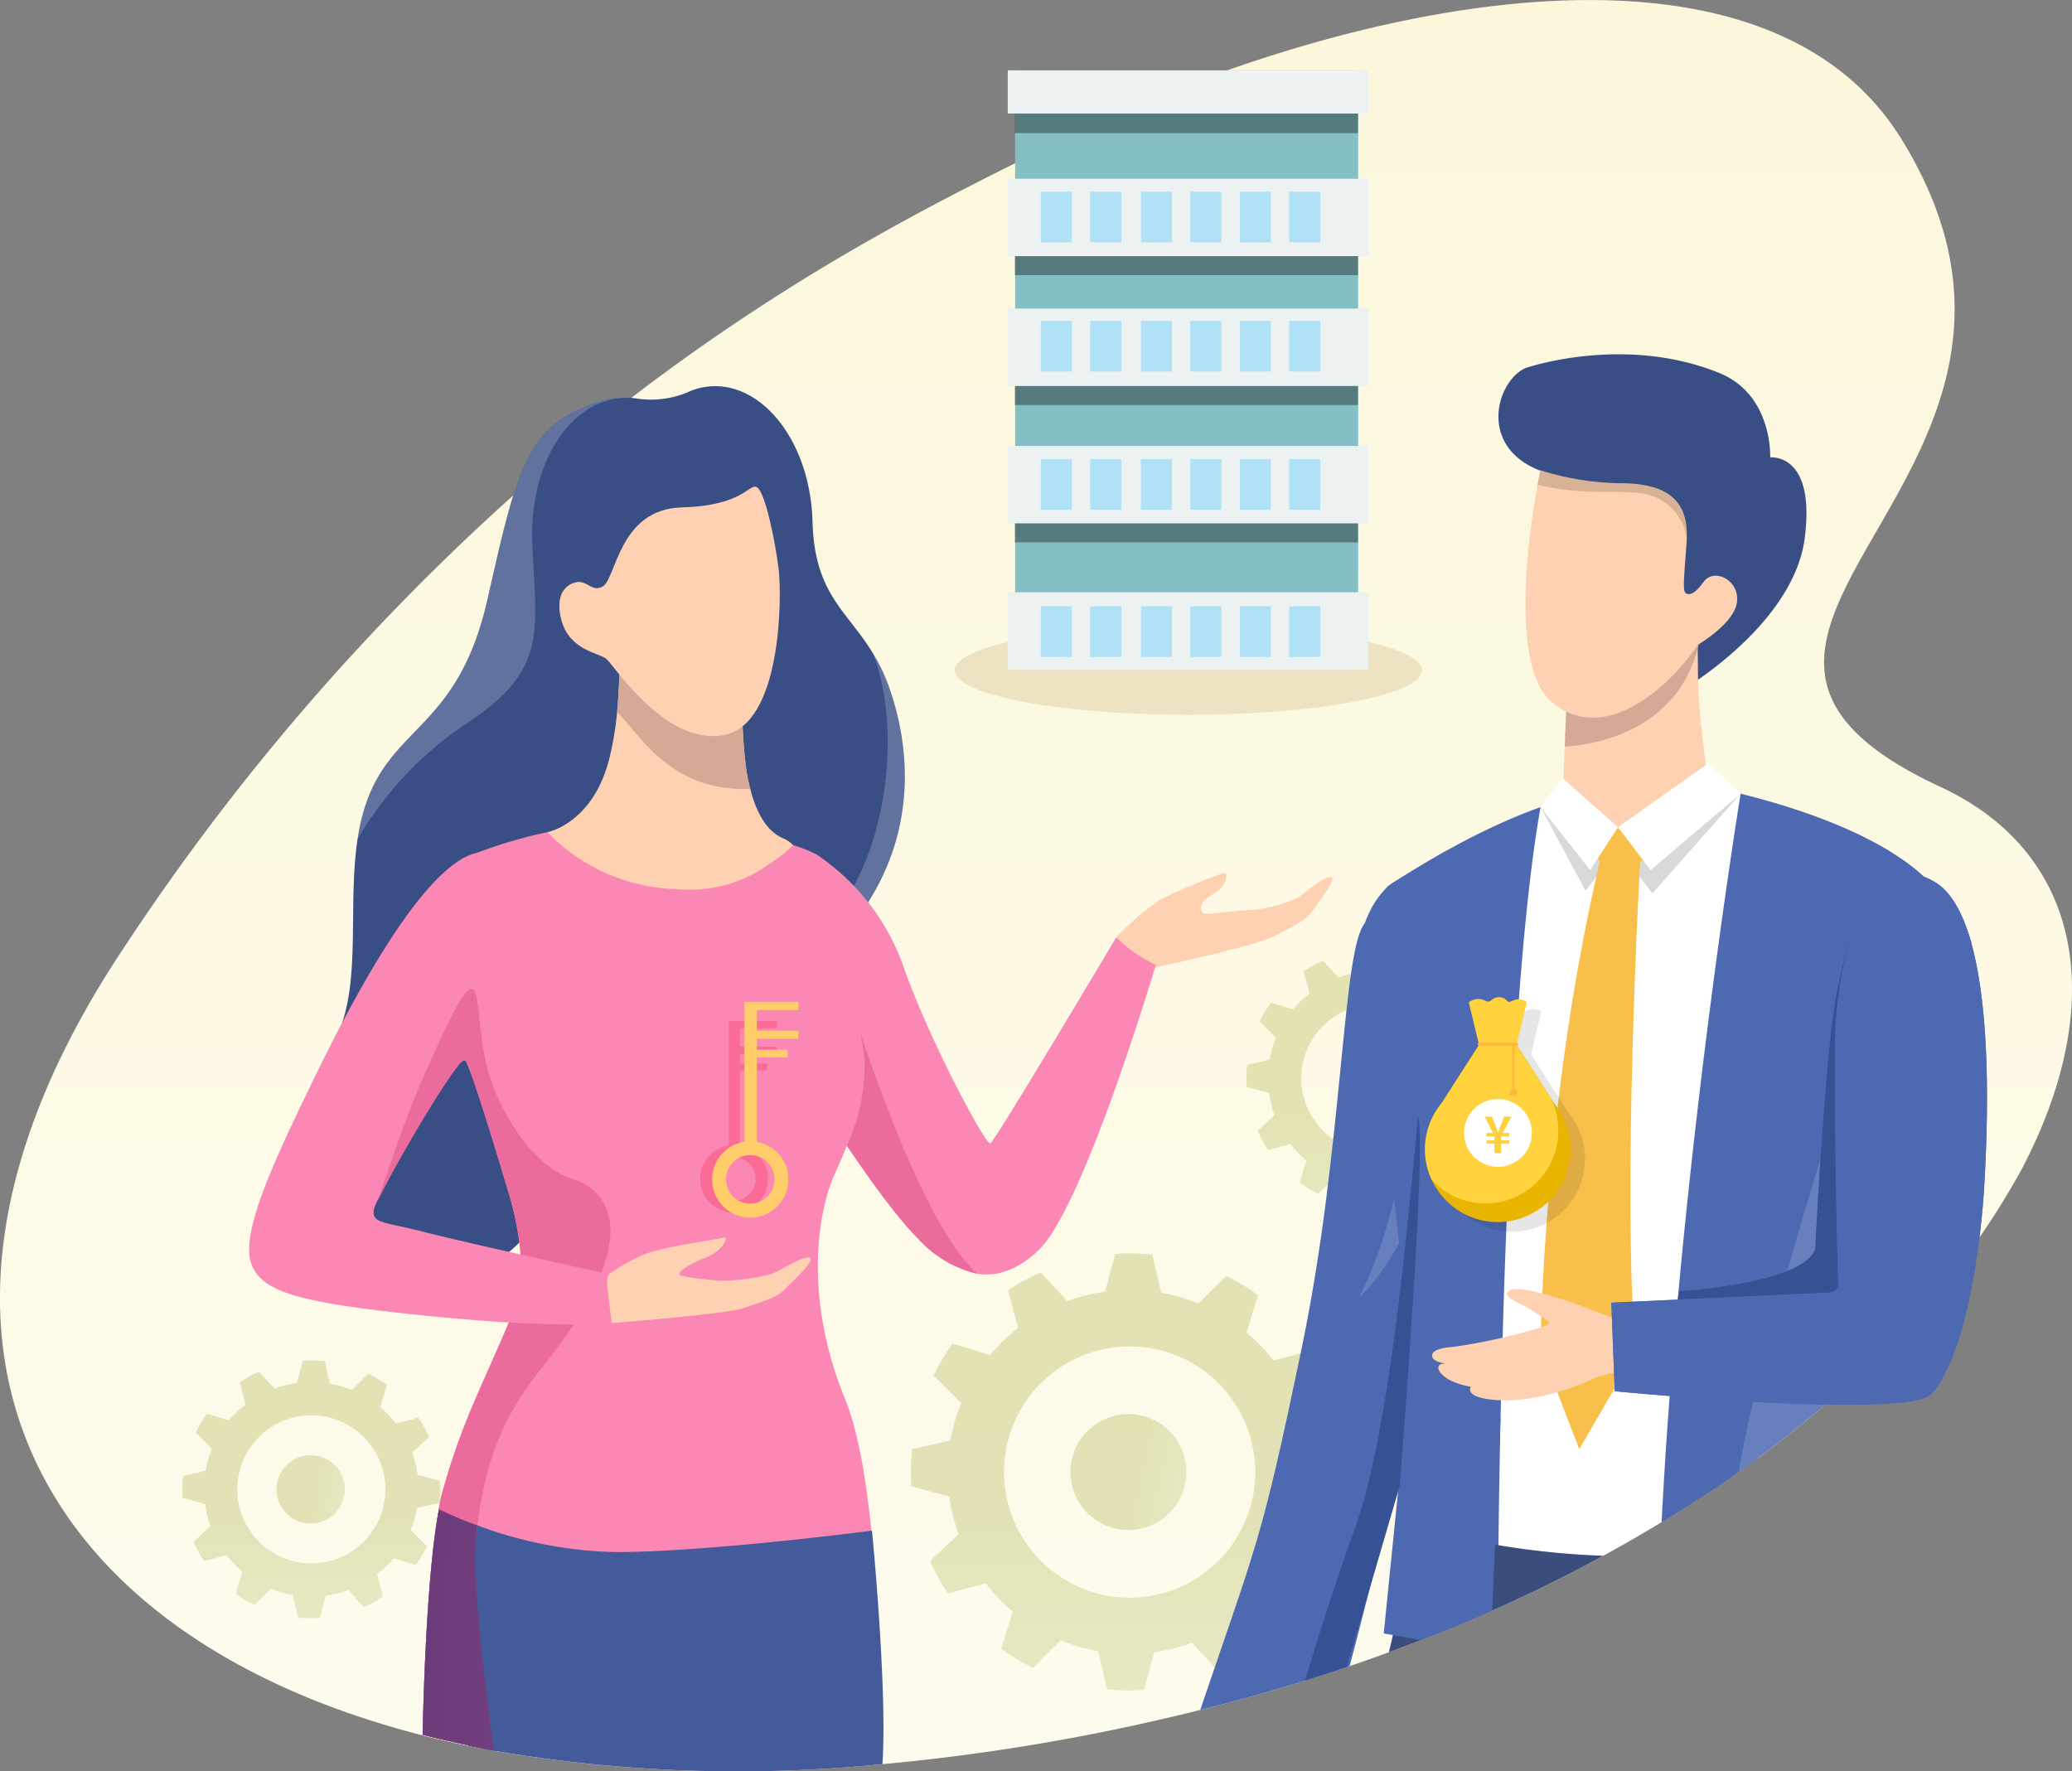
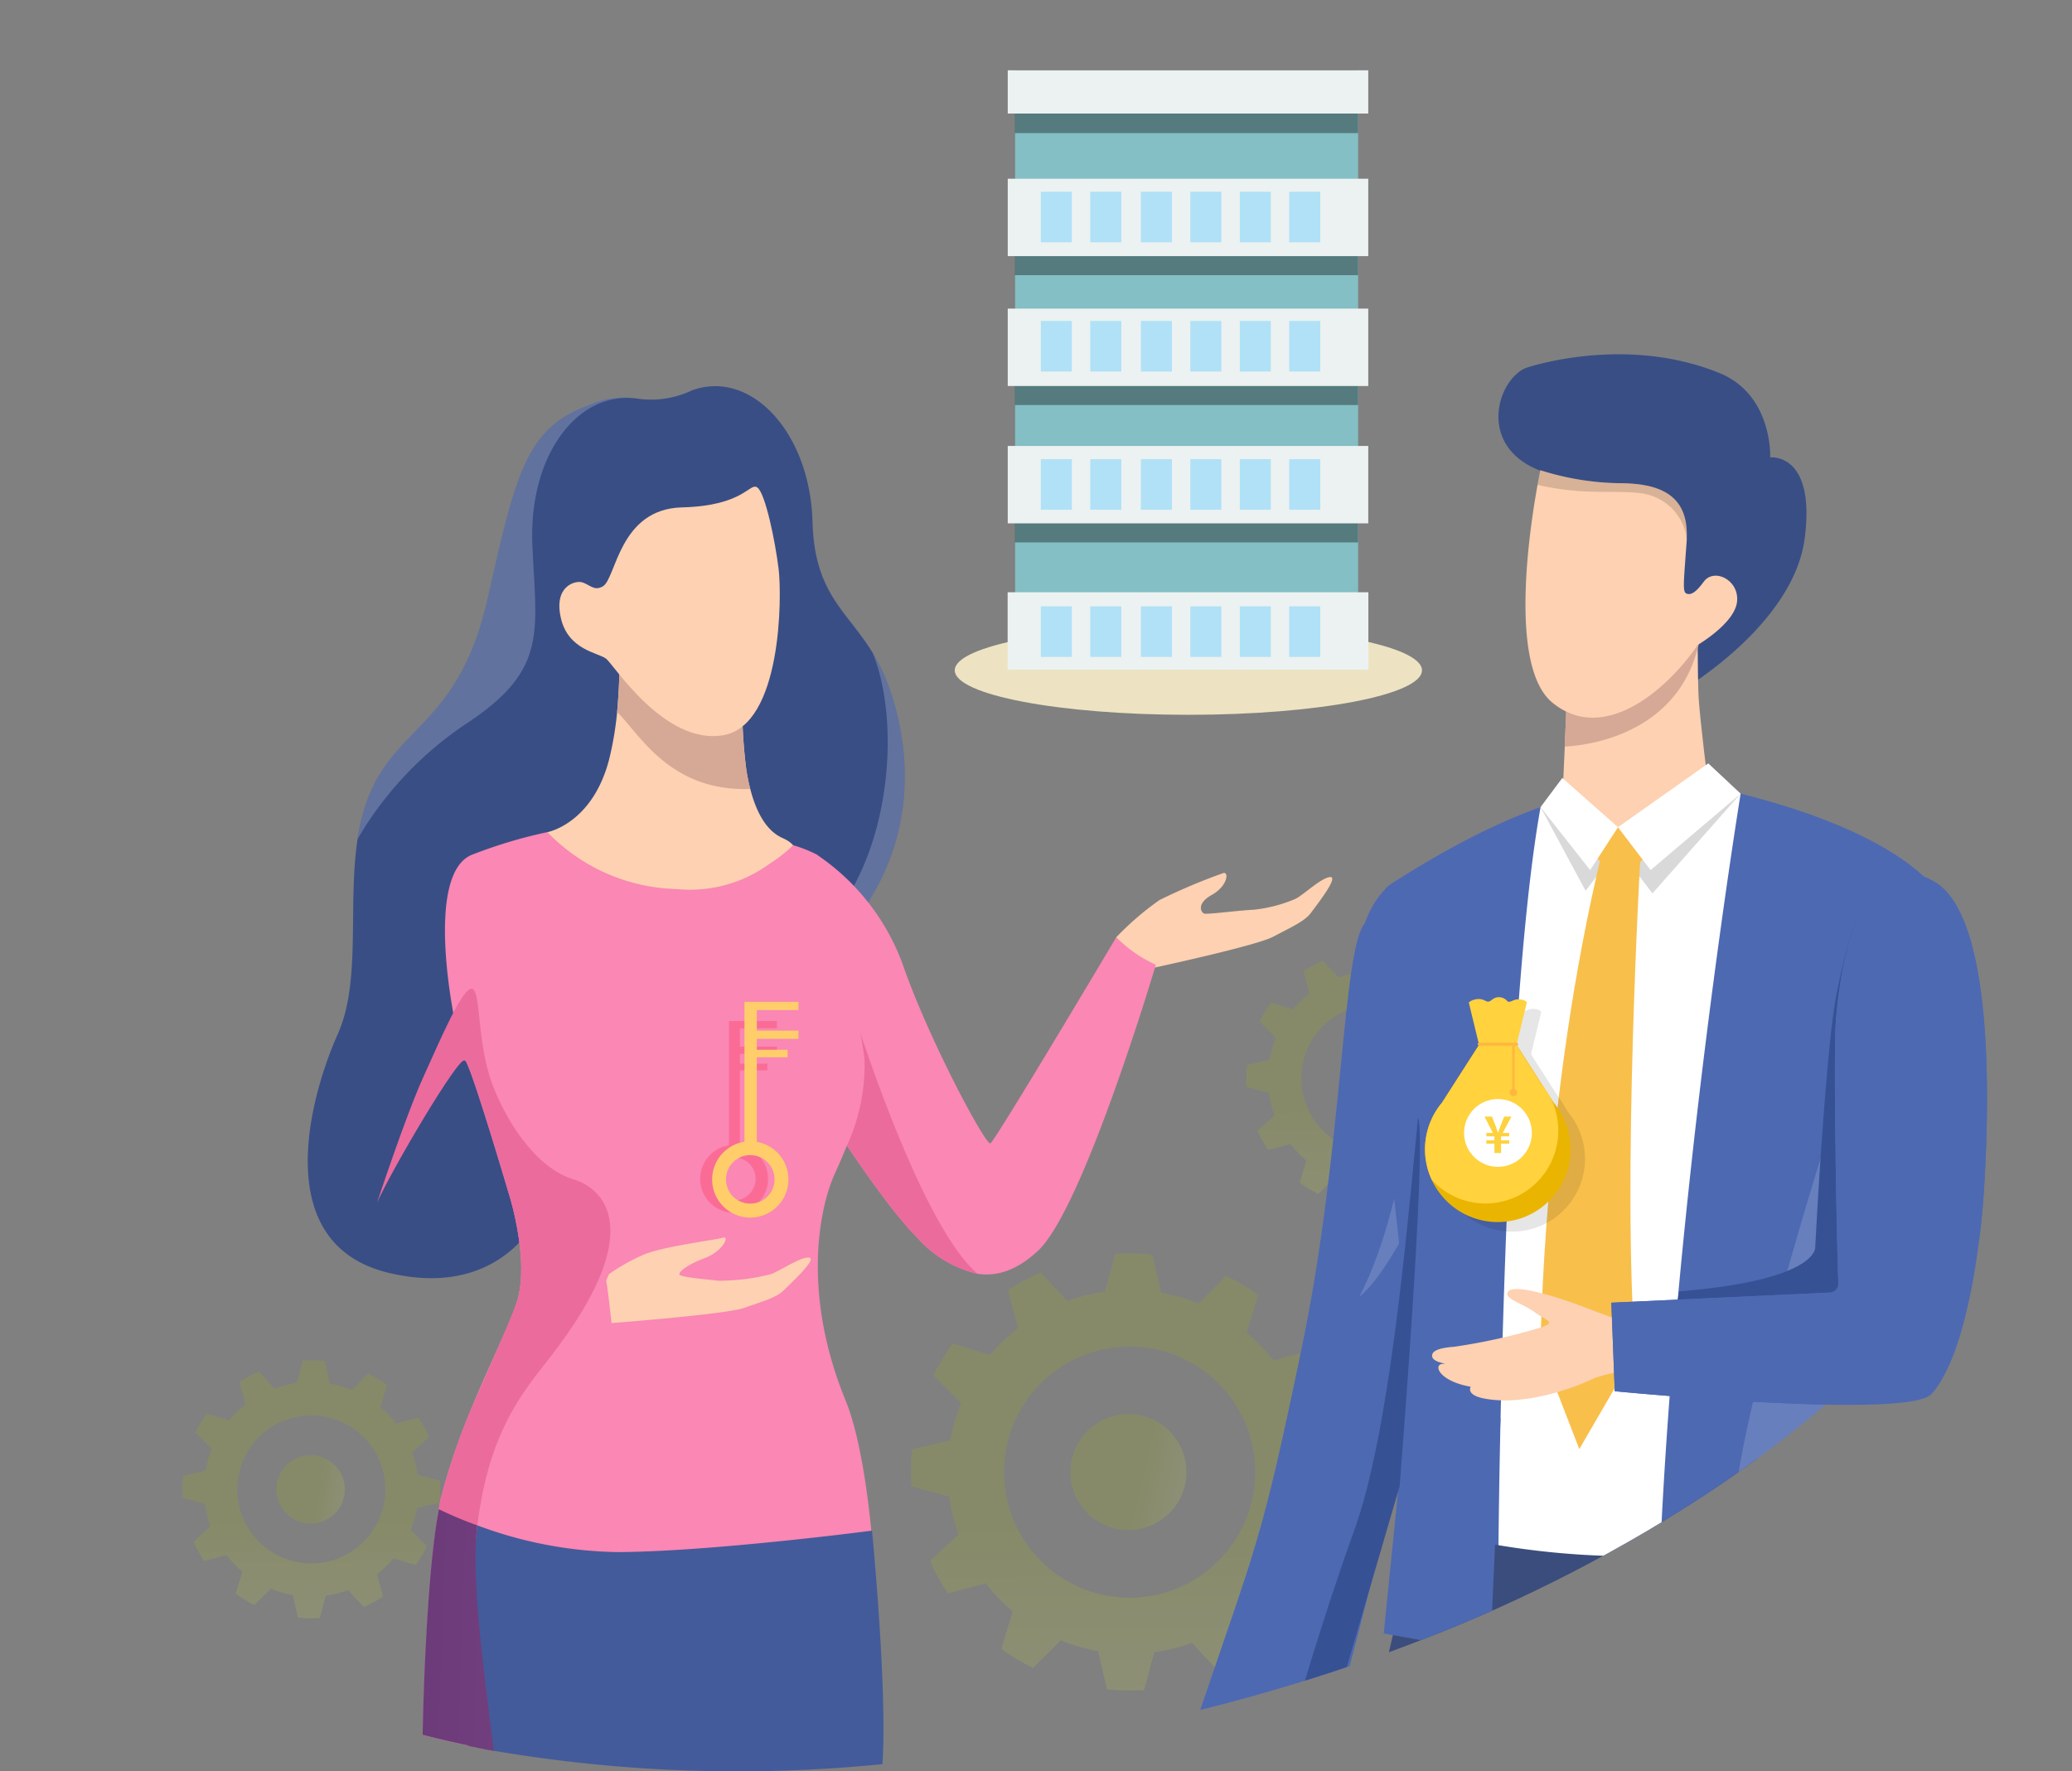
<svg xmlns="http://www.w3.org/2000/svg" xmlns:xlink="http://www.w3.org/1999/xlink" width="186" height="159">
  <rect width="100%" height="100%" fill="#808080" stroke="none" />
  <defs>
    <linearGradient id="a" x1=".5" y1=".229" x2=".5" y2="1" gradientUnits="objectBoundingBox">
      <stop offset="0" stop-color="#fff" />
      <stop offset="1" stop-color="#fff7cc" />
    </linearGradient>
    <linearGradient id="c" x1=".5" y1=".02" x2=".5" y2="1" gradientUnits="objectBoundingBox">
      <stop offset="0" stop-color="#fcf7da" />
      <stop offset="1" stop-color="#fdfbed" />
    </linearGradient>
    <linearGradient id="d" x1=".501" y1=".624" x2=".51" y2="2.372" gradientUnits="objectBoundingBox">
      <stop offset="0" stop-color="#9ba72e" />
      <stop offset="1" stop-color="#fafafa" />
    </linearGradient>
    <linearGradient id="e" x1="2.547" y1=".754" x2="-7.745" y2="-.462" gradientUnits="objectBoundingBox">
      <stop offset="0" stop-color="#7a4385" />
      <stop offset="1" stop-color="#402154" />
    </linearGradient>
    <linearGradient id="b" x1="-343.533" y1=".972" x2="-341.184" y2=".207" gradientUnits="objectBoundingBox">
      <stop offset="0" stop-color="#fff" />
      <stop offset="1" />
    </linearGradient>
    <linearGradient id="g" x1="-347.332" y1="33.505" x2="-349.271" y2="33.505" xlink:href="#b" />
    <linearGradient id="h" x1="11.591" y1=".5" x2="10.591" y2=".5" xlink:href="#b" />
    <linearGradient id="i" x1="-175.776" y1=".5" x2="-176.776" y2=".5" xlink:href="#b" />
    <linearGradient id="j" x1="-232.032" y1="1.342" x2="-231.815" y2="-.011" xlink:href="#b" />
    <clipPath id="f">
      <path d="M391.035 501.828a71.2 71.2 0 0 1-14.521 18.26c-.371.345-.746.686-1.129 1.031a105.933 105.933 0 0 1-11.859 9.192 134.923 134.923 0 0 1-26 13.452q-2.254.882-4.593 1.716-.754.268-1.516.532-4.563 1.57-9.43 2.932-3.441.956-7.026 1.8a187.205 187.205 0 0 1-26.071 4.271l-.161.014A130.744 130.744 0 0 1 254 553.82c-.163-.028-.326-.06-.489-.089l-.028-.005q-.89-.168-1.765-.35-2.1-.433-4.106-.947c-35.224-9.007-49.8-36.124-26.929-70.541a208.745 208.745 0 0 1 35.086-40.8c.9-.8 1.788-1.577 2.677-2.337q3.974-3.409 7.817-6.339a.167.167 0 0 1 .025-.017c15.953-12.235 29.8-18.726 37.905-22.8 24.882-12.517 63.353-21.277 76.194-.431 18.757 30.447-26.173 44.332 3.445 58.1 13.045 6.056 15.099 19.73 7.203 34.564Z" transform="translate(-209.672 -396.635)" stroke="rgba(0,0,0,0)" fill="url(#a)" />
    </clipPath>
  </defs>
-   <path d="M391.035 501.828a71.2 71.2 0 0 1-14.521 18.26c-.371.345-.746.686-1.129 1.031a105.933 105.933 0 0 1-11.859 9.192 134.923 134.923 0 0 1-26 13.452q-2.254.882-4.593 1.716-.754.268-1.516.532-4.563 1.57-9.43 2.932-3.441.956-7.026 1.8a187.205 187.205 0 0 1-26.071 4.271l-.161.014A130.744 130.744 0 0 1 254 553.82c-.163-.028-.326-.06-.489-.089l-.028-.005q-.89-.168-1.765-.35-2.1-.433-4.106-.947c-35.224-9.007-49.8-36.124-26.929-70.541a208.745 208.745 0 0 1 35.086-40.8c.9-.8 1.788-1.577 2.677-2.337q3.974-3.409 7.817-6.339a.167.167 0 0 1 .025-.017c15.953-12.235 29.8-18.726 37.905-22.8 24.882-12.517 63.353-21.277 76.194-.431 18.757 30.447-26.173 44.332 3.445 58.1 13.045 6.056 15.099 19.73 7.203 34.564Z" transform="translate(-209.672 -396.635)" fill="url(#c)" />
  <g transform="translate(81.778 112.533)" opacity=".281" fill="url(#d)">
    <path d="M39.152 21.656a19.366 19.366 0 0 0 .058-3.331l-3.392-.914a16.3 16.3 0 0 0-.329-1.714 16.122 16.122 0 0 0-.51-1.672l2.571-2.4a19.3 19.3 0 0 0-1.606-2.92l-3.4.9a16.267 16.267 0 0 0-2.418-2.51l1.028-3.363a19.993 19.993 0 0 0-2.853-1.721L25.807 4.49a16.462 16.462 0 0 0-3.35-.964l-.79-3.433a19.046 19.046 0 0 0-3.332-.054l-.918 3.389c-.573.08-1.142.187-1.718.327a17.033 17.033 0 0 0-1.669.511l-2.394-2.572a19.692 19.692 0 0 0-2.919 1.605l.9 3.4a16.28 16.28 0 0 0-2.511 2.419l-3.36-1.029a19.371 19.371 0 0 0-1.721 2.855l2.48 2.493a15.887 15.887 0 0 0-.967 3.347l-3.432.79a19.39 19.39 0 0 0-.058 3.333l3.392.914a16.38 16.38 0 0 0 .839 3.387l-2.571 2.391a19.292 19.292 0 0 0 1.606 2.922l3.4-.905a16.266 16.266 0 0 0 2.418 2.514l-1.03 3.359a19.909 19.909 0 0 0 2.854 1.721l2.492-2.479a16.2 16.2 0 0 0 3.352.966l.79 3.429a19.371 19.371 0 0 0 3.332.058l.918-3.389a16.924 16.924 0 0 0 1.714-.329 16.352 16.352 0 0 0 1.672-.513l2.394 2.573a19.658 19.658 0 0 0 2.919-1.605l-.9-3.406a15.741 15.741 0 0 0 2.508-2.414l3.364 1.029a19.491 19.491 0 0 0 1.721-2.857l-2.48-2.49a16.171 16.171 0 0 0 .967-3.349Zm-19.525 9.243a11.276 11.276 0 1 1 11.279-11.277 11.278 11.278 0 0 1-11.279 11.277Z" />
    <ellipse cx="5.204" cy="5.205" rx="5.204" ry="5.205" transform="rotate(-76.717 21.47 3.369)" />
  </g>
  <g transform="translate(16.374 122.137)" opacity=".281" fill="url(#d)">
    <path d="M23.084 12.769a11.422 11.422 0 0 0 .034-1.964l-2-.539a9.639 9.639 0 0 0-.194-1.011 9.5 9.5 0 0 0-.3-.986l1.516-1.412a11.4 11.4 0 0 0-.947-1.722l-2.007.534a9.576 9.576 0 0 0-1.426-1.48l.606-1.983a11.788 11.788 0 0 0-1.682-1.015l-1.47 1.461a9.736 9.736 0 0 0-1.975-.569L12.773.059a11.262 11.262 0 0 0-1.965-.032l-.541 2c-.338.047-.673.11-1.013.193a9.927 9.927 0 0 0-.984.3L6.859 1.004a11.6 11.6 0 0 0-1.721.946l.532 2.007a9.58 9.58 0 0 0-1.481 1.427l-1.981-.607A11.394 11.394 0 0 0 1.193 6.46l1.462 1.47a9.369 9.369 0 0 0-.57 1.973l-2.024.466a11.441 11.441 0 0 0-.034 1.965l2 .539a9.651 9.651 0 0 0 .495 2l-1.516 1.41a11.373 11.373 0 0 0 .947 1.723l2.007-.533a9.613 9.613 0 0 0 1.426 1.482l-.607 1.98a11.744 11.744 0 0 0 1.683 1.015l1.469-1.461a9.564 9.564 0 0 0 1.976.57l.466 2.022a11.406 11.406 0 0 0 1.965.034l.541-2a9.891 9.891 0 0 0 1.011-.194 9.746 9.746 0 0 0 .986-.3l1.411 1.517a11.6 11.6 0 0 0 1.721-.946l-.532-2.009a9.269 9.269 0 0 0 1.479-1.423l1.983.607a11.483 11.483 0 0 0 1.015-1.684l-1.462-1.468a9.541 9.541 0 0 0 .57-1.975Zm-11.512 5.45a6.648 6.648 0 1 1 6.65-6.649 6.65 6.65 0 0 1-6.65 6.648Z" />
    <ellipse cx="3.068" cy="3.069" rx="3.068" ry="3.069" transform="rotate(-80.9 12.278 2.37)" />
  </g>
  <g transform="translate(111.888 85.24)" opacity=".281" fill="url(#d)">
    <path d="M23.084 12.768a11.4 11.4 0 0 0 .034-1.964l-2-.539a9.733 9.733 0 0 0-.495-2l1.516-1.412a11.378 11.378 0 0 0-.947-1.722l-2.007.534a9.592 9.592 0 0 0-1.426-1.48l.606-1.983a11.774 11.774 0 0 0-1.682-1.015l-1.47 1.461a9.717 9.717 0 0 0-1.975-.568L12.772.056a11.2 11.2 0 0 0-1.965-.032l-.541 2c-.338.048-.673.11-1.013.193a10.033 10.033 0 0 0-.984.3L6.858 1.001a11.6 11.6 0 0 0-1.721.946l.532 2.007a9.592 9.592 0 0 0-1.48 1.426l-1.981-.607a11.439 11.439 0 0 0-1.015 1.683l1.462 1.47a9.362 9.362 0 0 0-.57 1.974l-2.024.466a11.407 11.407 0 0 0-.034 1.965l2 .539a9.648 9.648 0 0 0 .194 1.013 9.769 9.769 0 0 0 .3.985l-1.516 1.41a11.389 11.389 0 0 0 .947 1.723l2.007-.534a9.585 9.585 0 0 0 1.426 1.482l-.607 1.981a11.761 11.761 0 0 0 1.683 1.015l1.469-1.462a9.557 9.557 0 0 0 1.976.57l.466 2.022a11.429 11.429 0 0 0 1.965.034l.541-2a9.971 9.971 0 0 0 1.011-.194 9.716 9.716 0 0 0 .986-.3l1.411 1.517a11.6 11.6 0 0 0 1.721-.947l-.532-2.009a9.287 9.287 0 0 0 1.479-1.423l1.983.607a11.476 11.476 0 0 0 1.015-1.684l-1.462-1.468a9.557 9.557 0 0 0 .57-1.974Zm-11.512 5.45a6.648 6.648 0 1 1 6.65-6.649 6.65 6.65 0 0 1-6.65 6.649Z" />
    <ellipse cx="3.068" cy="3.069" rx="3.068" ry="3.069" transform="rotate(-80.783 12.284 2.359)" />
  </g>
  <path d="M71.119 88.209a40.883 40.883 0 0 1-4.567 2.986c-17.06 9.67-15.9 14.028-17.638 16.881 0 0-3.107 8.746-13.939 6.214s-7.2-15.749-4.641-21.487c2.114-4.743.857-11.534 1.768-17.486a17.587 17.587 0 0 1 .914-3.617c2.507-6.622 8.185-6.615 10.741-17.883s3.438-15.4 9.114-17.453a7.675 7.675 0 0 1 4.267-.588c.023 0 .05.005.073.01a8.513 8.513 0 0 0 4.871-.726c5.292-1.97 10.636 3.746 10.857 11.784.179 6.488 3.083 7.972 5.4 11.765a16.29 16.29 0 0 1 1.516 3.211c2.068 5.927 3.456 17.154-8.736 26.389Z" fill="#394e85" />
  <path d="M71.118 88.208a28.249 28.249 0 0 1 3.892-6.161c4.983-6.347 5.8-17.319 3.329-23.438a16.293 16.293 0 0 1 1.516 3.211c2.067 5.93 3.458 17.154-8.737 26.388ZM57.141 35.773c-5.408-.679-9.683 5.229-9.351 13.114s1.462 11.237-5.994 16.123a31.606 31.606 0 0 0-9.69 10.3 17.583 17.583 0 0 1 .914-3.617c2.507-6.622 8.185-6.615 10.74-17.883s3.438-15.4 9.114-17.453a7.675 7.675 0 0 1 4.267-.584Z" fill="#fff" opacity=".205" />
  <path d="M100.209 84.139a26.345 26.345 0 0 1 3.874-3.335 52.125 52.125 0 0 1 5.668-2.4c.575-.277.536 1.092-.969 1.937s-.895 1.661-.646 1.686c.508.05 3.089-.3 4.423-.356a13.078 13.078 0 0 0 3.669-.949c.651-.255 2.365-1.934 3.174-1.985s-1.152 2.443-1.724 3.219-1.867 1.327-3.377 2.136-10.677 2.779-10.677 2.779-3.077.1-3.165 0-.25-2.732-.25-2.732Z" fill="#fdd1b1" />
  <path d="M103.759 86.613s-6.457 21.769-10.547 25.642c-1.918 1.816-3.741 2.358-5.458 2.1a10.349 10.349 0 0 1-5.411-3.242c-3.121-3.092-8.287-11.269-8.287-11.269l-.144-.643-5.022-22.38 4.412-.108a20.258 20.258 0 0 1 7.749 9.9c2.26 6.563 7.426 16.245 7.856 16.03s11.3-18.5 11.3-18.5a11.7 11.7 0 0 0 3.552 2.47Z" fill="#fa87b4" />
  <path d="M87.751 114.357a10.35 10.35 0 0 1-5.411-3.243c-3.121-3.092-8.287-11.268-8.287-11.268l-.144-.643 1.866-10.994s6.326 21.251 11.976 26.148Z" fill="#eb6b9d" />
  <path d="M64.635 84.338s-12.346.155-12.816-.678-2.684-8.952-2.684-8.952 4.078-.739 5.564-6.607a29.375 29.375 0 0 0 .7-4.189 54.769 54.769 0 0 0 .147-7.775c-.053-1.116-.119-1.8-.119-1.8l4.335 1.789 7.092 2.927a43.866 43.866 0 0 0 .156 10.152c.091.557.2 1.1.34 1.624.534 2.064 1.431 3.762 2.907 4.409 4.953 2.171-5.622 9.1-5.622 9.1Z" fill="#fdd1b1" />
  <path d="M67.35 70.828c-7.155.256-9.874-4.827-11.952-6.917a54.768 54.768 0 0 0 .147-7.775l4.216-.012 7.092 2.927a43.863 43.863 0 0 0 .156 10.152c.096.558.204 1.104.341 1.625Z" fill="#d6a996" />
  <path d="M52.204 52.266c-.541-.138-2.513.308-1.859 3.206s3.36 3.114 4.066 3.666 5.244 7.766 10.506 6.87 5.284-12.422 4.977-14.934-1.185-6.744-1.891-7.295-1.114 1.63-6.777 1.771-5.912 6.392-7.107 7.088c-.809.47-1.186-.186-1.915-.372Z" fill="#fdd1b1" />
  <path d="M79.053 158.347a129.753 129.753 0 0 1-35.674-1.385 84.485 84.485 0 0 1-1.4-.282l-.026-.005q-2.017-.418-3.954-.914l-.06-.014c.235-6.315.881-16.179 1.427-20.062v-.012c.079-.55.154-.977.226-1.259l.005-.023a60.825 60.825 0 0 1 2.693-7.883c.881-2.148 1.783-4.117 2.529-5.784.327-.728.627-1.4.881-2a17.978 17.978 0 0 0 .774-2.1l.011-.037c.005-.025.012-.047.017-.07a8.454 8.454 0 0 0 .179-.935 10.53 10.53 0 0 0 .084-.888q.032-.541.018-1.091c0-.21-.015-.421-.027-.63l-.021-.309a19.697 19.697 0 0 0-.169-1.538c-.021-.137-.04-.27-.063-.4l-.005-.037-.061-.354c0-.025-.007-.047-.012-.07a20.875 20.875 0 0 1-.051-.273.189.189 0 0 0-.007-.033l-.032-.157c-.021-.114-.044-.224-.066-.333-.026-.126-.054-.249-.081-.368a4.202 4.202 0 0 0-.04-.177c-.032-.133-.061-.263-.091-.385a24.931 24.931 0 0 0-.413-1.489s-.886-3-1.819-5.987l-.086-.271c-.07-.226-.142-.45-.212-.672l-.336-1.05c-.028-.086-.054-.172-.082-.256-.068-.208-.137-.415-.2-.615l-.079-.236c-.024-.077-.051-.154-.077-.229l-.075-.224c-.049-.147-.1-.289-.145-.426l-.07-.2-.068-.191-.065-.184-.063-.173c-.021-.056-.04-.11-.061-.163l-.058-.152c-.039-.1-.073-.187-.107-.27a6.63 6.63 0 0 0-.136-.311 1.171 1.171 0 0 0-.119-.208l-.014-.014a.019.019 0 0 1-.005-.009.521.521 0 0 1-.067-.114c0-.009-.009-.018-.012-.026a2.754 2.754 0 0 1-.07-.184l-.049-.147a6.639 6.639 0 0 1-.112-.368l-.005-.016a27.737 27.737 0 0 1-.189-.709c-.019-.073-.037-.151-.056-.231a37.738 37.738 0 0 1-.366-1.668c-.051-.259-.1-.531-.154-.812-.919-5.07-1.569-12.974 1.732-14.22.095-.037.189-.072.289-.109a43.194 43.194 0 0 1 6.428-1.9 16.7 16.7 0 0 0 11.631 5.113 12.113 12.113 0 0 0 8.292-2.253c.436-.278.8-.545 1.107-.781a9.486 9.486 0 0 0 1.026-.91 12.286 12.286 0 0 1 2.108.833 13.474 13.474 0 0 1 .921 2.812 202.652 202.652 0 0 1 1.198 4.764c.706 2.978 1.415 6.224 1.833 8.513.179.975.3 1.775.352 2.309a17.225 17.225 0 0 1-1.578 7.741 71.937 71.937 0 0 1-1.112 2.586c-1.4 3.121-2.905 10.759.968 20.226 1.128 2.757 1.863 7.057 2.338 11.762.754 7.449.854 15.912.833 20.927Z" fill="#fa87b4" />
  <path d="m79.214 158.378-.161.014a130.281 130.281 0 0 1-35.214-1.3l-.028-.005c-.145-.031-.289-.065-.429-.094q-.743-.166-1.4-.315l-.026-.005c-2.054-.464-3.46-.8-3.882-.9l-.072-.018-.06-.014s.219-13.515 1.427-20.062v-.012c.01-.06.023-.119.033-.177a33.816 33.816 0 0 0 3.45 1.451 37.325 37.325 0 0 0 12.661 2.4c8.171-.051 21.748-1.794 22.711-1.918l.054-.007s1.394 14.233.936 20.962Z" fill="#435b9a" />
  <path d="M42.851 136.948c-.592 4.778-.56 11.158.527 20.015a.237.237 0 0 0 0 .033q-.743-.166-1.4-.315l-.026-.005q-2.017-.417-3.954-.914l-.06-.014s.219-13.515 1.427-20.062v-.012c.079-.549.154-.977.226-1.259l.005-.023a60.837 60.837 0 0 1 2.693-7.883c.972-2.2 1.837-4.173 2.529-5.784.881-2.045 1.48-3.5 1.655-4.1l.011-.037.019-.07a8.407 8.407 0 0 0 .177-.935 10.576 10.576 0 0 0 .084-.887q.032-.541.018-1.091a17.091 17.091 0 0 0-.1-1.528q-.026-.27-.063-.536a24.024 24.024 0 0 0-.119-.814l-.005-.037a17.34 17.34 0 0 0-.061-.354c0-.024-.007-.047-.012-.07a9.52 9.52 0 0 0-.051-.273.185.185 0 0 0-.007-.033 2.104 2.104 0 0 0-.032-.158c-.021-.114-.044-.224-.066-.333-.026-.126-.054-.249-.081-.368a24.931 24.931 0 0 0-.544-2.051s-.886-3-1.819-5.987l-.086-.271c-.07-.226-.142-.45-.212-.672l-.336-1.05c-.028-.086-.054-.172-.082-.256l-.2-.615-.079-.236c-.024-.077-.051-.154-.077-.229l-.075-.224c-.049-.147-.1-.289-.145-.425l-.07-.2-.068-.191-.065-.184-.063-.173c-.021-.056-.04-.11-.061-.163l-.058-.152c-.037-.1-.072-.187-.107-.27s-.065-.156-.094-.221a1.597 1.597 0 0 0-.042-.091 1.067 1.067 0 0 0-.119-.208.093.093 0 0 0-.012-.014.048.048 0 0 1-.007-.009.524.524 0 0 1-.067-.114 3.999 3.999 0 0 1-.131-.357 10.016 10.016 0 0 1-.112-.368l-.005-.016-.079-.282a27.737 27.737 0 0 1-.11-.427c-.019-.074-.037-.151-.056-.231a37.738 37.738 0 0 1-.366-1.668c.909-1.849 1.151-3.184 1.588-2.948.788.431.347 5.078 1.928 8.951s4.233 7.258 7.1 8.119 6.632 4.732-1.991 15.869c-2.532 3.275-5.558 6.698-6.612 15.211Z" fill="#eb6b9d" />
  <path d="M742.448 2298.854c-.163-.028-.326-.06-.489-.089l-.028-.005a90.324 90.324 0 0 1-1.765-.35.112.112 0 0 0-.066-.06l-.026-.005q-1.981-.41-3.882-.9l-.072-.018-.06-.014s.219-13.515 1.427-20.062v-.012c.01-.06.023-.119.033-.177a33.816 33.816 0 0 0 3.45 1.451c-.562 4.556.44 11.898 1.478 20.241Z" transform="translate(-698.121 -2141.67)" fill="url(#e)" />
  <path d="M54.684 114.37a17.638 17.638 0 0 1 3.157-1.757c1.722-.717 6.457-1.31 7.067-1.5s0 1.211-1.614 1.821-2.368 1.242-2.3 1.481 2.188.419 3.516.563a18.935 18.935 0 0 0 4.592-.563c.682-.155 2.708-1.589 3.516-1.517s-1.578 2.259-2.26 2.941-1.937 1-3.551 1.578-11.91 1.363-11.91 1.363-.393-3.586-.465-3.694.252-.716.252-.716Z" fill="#fdd1b1" />
-   <path d="M42.286 76.715c-4.843 1.829-10.977 13.663-14.313 20.549s-6.242 13.125-5.489 15.922 4.2 3.766 15.928 4.949 16.358.646 16.358.646a15.808 15.808 0 0 1-.215-4.411s-12.7-2.8-16.466-3.765-4.735-.753-4.52-2.044 7.533-13.879 8.071-13.341c.222.222-.489-3.263.238-7.235 1.033-5.649 3.251-12.343.408-11.27Z" fill="#fa87b4" />
  <path d="M42.669 92.476c-.445 1.752-.835 2.873-.964 2.744-.491-.491-6.6 9.9-7.852 12.74 0 0 2.525-7.684 4.15-11.271s3.633-8.319 4.423-7.888c.383.208.273 1.725.243 3.675Z" fill="#eb6b9d" />
  <path d="M69.738 92.32v-.656h-4.3v11.165a3.041 3.041 0 0 0 .241 6.04c.073.007.146.009.22.009a3.041 3.041 0 0 0 .523-6.038v-6.75h2.46v-.6h-2.46v-.876h3.321v-.654h-3.321v-1.64Zm-3.844 15.451a1.93 1.93 0 1 1 .321-.026 1.982 1.982 0 0 1-.321.027Z" fill="#f83f61" opacity=".37" />
  <path d="M67.938 90.68h3.737v-.738h-4.843v12.562a3.321 3.321 0 0 0-.416.09 3.423 3.423 0 1 0 1.522-.08v-7.593h2.768v-.676h-2.768v-.983h3.737v-.738h-3.737Zm1.591 15.2a2.177 2.177 0 0 1-1.429 2.046 2.2 2.2 0 0 1-1.885-.185 2.18 2.18 0 0 1 1.136-4.041 2.179 2.179 0 0 1 2.178 2.18Z" fill="#ffce6a" />
  <g clip-path="url(#f)">
    <g transform="translate(91.003 31.805)">
      <ellipse cx="39.923" cy="5.267" rx="39.923" ry="5.267" transform="translate(0 226.27)" fill="#9faad4" opacity=".22" />
      <path d="M37.031 59.334c1.6 4.476 2.891 8.977 2.891 8.977S37.693 80.32 36.036 95c-.19.157-5.934 23.432-6.119 23.531-2.865 1.541-9.072 7.37-13.493 4.111 5.469-16.164 5.746-15.7 9.46-33.6s3.593-35.851 5.663-37.987c1.227-1.277 3.692 3.3 5.484 8.279Z" fill="#4d69b2" />
      <path d="M23.751 230.112c-1 .381-13.82.16-19.161.051a1.217 1.217 0 0 1-.807-2.1 12.346 12.346 0 0 1 7.692-3.119 4.307 4.307 0 0 0 3.446-1.673c.883-1.308 2.813-6.408 2.636-9.033-.038-.564 1.163-1.357 1.114-1.976-.447-5.47 7.762.828 7.762.828a6.855 6.855 0 0 0-.609 2.514c.052 1.606-2.294 5.673-1.837 7.543.066.274.139.536.218.785 1.01 3.132.805 5.7-.454 6.18Z" fill="#fdd1b1" />
      <path d="M23.751 230.118c-1.081.412-16.026.119-20.323.026-.552-.012-.769-.588-.523-1.082.856-1.724 3.288-4.438 8.43-4.923 1.746-.166 3.4-.855 4.031-1.79 1.8.108 3.237.906 3.2 2.55-.021.967 3.037 1.24 5.418-1.749.066.273.139.536.218.785 1.014 3.129.809 5.696-.451 6.183Z" fill="#202952" />
      <path d="M73.652 226.039a2.425 2.425 0 0 1-1.552 4.293h-9.395c-1.679 0-3.986-1.336-3.546-5.626.028-.263.052-.536.069-.817.16-2.088.16-4.531.111-6.567-.059-2.4-.18-4.231-.18-4.231l7.158-4.31 1.424-.858s-.046.294-.111.806a54.148 54.148 0 0 0-.45 8.593c.1 2.233.45 4.3 1.278 5.456a2.3 2.3 0 0 0 .963.81 16.938 16.938 0 0 1 4.231 2.451Z" fill="#fdd1b1" />
      <path d="M76.043 229.027a.932.932 0 0 1-.854 1.3H62.705c-1.679 0-3.986-1.336-3.546-5.626.028-.262.052-.536.069-.817 1.277.818 2.011 1.3 3.093.249a6.352 6.352 0 0 1 5.309-2.141c.766.109.94.98 1.247 1.248a2.025 2.025 0 0 0 .544.343c4.414 1.857 6.03 4.071 6.622 5.444Z" fill="#202952" />
      <path d="M71.264 186.567v.081q-1.051 14.927-2.69 32.48h-9.825l-6.985-88.755-25.336 88.755H14.77s13.845-86.666 21.706-113.526 36.935-1.731 36.935-1.731.048.8.113 2.391c.306 7.846.94 34.911-2.26 80.305Z" fill="#3b4d7c" />
      <path d="M354.074 1926.533c2.134-53.542-6.668-77.349-6.668-77.349l8.924-2.956c.305 7.842.941 34.912-2.256 80.305Z" transform="translate(-282.806 -1739.966)" opacity=".15" fill="url(#b)" style="mix-blend-mode:multiply;isolation:isolate" />
      <path d="M409.777 1768.037c1.6 4.476 2.891 8.977 2.891 8.977s-5.067 13.256-8.921 16.325c4.806-9.084 5.525-25.442 5.525-25.442l.505.14Z" transform="translate(-372.746 -1708.703)" opacity=".15" fill="url(#g)" style="mix-blend-mode:multiply;isolation:isolate" />
      <path d="M82.438 65.483a59.787 59.787 0 0 1-2.5 7.947c-6.113 15.636-6.443 32.206-6.443 32.206a53.365 53.365 0 0 1-8.392 1.707 87.558 87.558 0 0 1-28.624-1.739c0-21.394-7.1-55.12-2.73-57.962s13-7.963 20.529-8.624l8.07-.241c17.267 3.688 20.537 9.477 20.537 9.477s2.107 6.367-.447 17.229Z" fill="#4d69b2" />
      <path d="M65.252 39.447s-5.8 35.5-7.239 68.413a71.9 71.9 0 0 1-14.5-.946s.376-47.376 3.779-66.257l6.951 1.8Z" fill="#fff" />
      <path d="m379.571 1735.034-7.918 8.952-3.1-4.046-2.9 3.816-4.047-7.513 6.951 1.8Z" transform="translate(-314.319 -1695.588)" opacity=".15" fill="url(#h)" style="mix-blend-mode:multiply;isolation:isolate" />
      <path d="M71.002 16.52c-1 7.726-10.826 13.515-10.826 13.515a56.949 56.949 0 0 0-3.572-10.712c-1.847-3.981-4.416-7.7-7.729-8.4-7.592-1.626-5.71-8.471-2.938-9.682.044-.02 8.813-3.051 17.408.443 4.81 1.96 4.56 7.574 4.56 7.574s4.1-.464 3.097 7.262Z" fill="#394e85" />
      <path d="M62.344 38.775s-4.342 3.768-8.1 3.68-5-2.286-5-2.286l.218-4.944.194-4.557 11.7-6.851.032-.024v.081c0 .29 0 1.32.009 2.536.008 1.618.032 3.567.088 4.5.126 1.971.859 7.865.859 7.865Z" fill="#fdd1b1" />
      <path d="M51.846 44.506s1.428 2.128 2.393 2.292 3.012-2.292 3.012-2.292l-3.012-2.047Z" fill="#f8bf4b" />
      <path d="m55.802 89.618-5.034 8.672-3.48-9s.185-22.657 5.541-44.654l1.24.17 2.183.3s-1.669 29.361-.45 44.512Z" fill="#f8bf4b" />
      <path d="m54.239 42.459 2.93 3.848 8.083-6.86-2.906-2.719Z" fill="#fff" />
      <path d="m49.243 38.038 5 4.421-2.5 3.848-4.453-5.651Z" fill="#fff" />
      <path d="M350.851 1776.068a59.819 59.819 0 0 1-2.5 7.946c-6.113 15.636-6.443 32.206-6.443 32.206a53.432 53.432 0 0 1-8.392 1.707 4.424 4.424 0 0 1-.411-1.257c-1.224-7.214 10.953-44.057 10.953-44.057s3.842 1.887 6.793 3.455Z" transform="translate(-268.412 -1710.586)" opacity=".15" fill="url(#i)" style="mix-blend-mode:multiply;isolation:isolate" />
      <path d="M61.515 25.918c-.04.169-.073.33-.121.491-1.732 6.707-8 8.574-11.936 8.816l.193-4.557 11.7-6.852a.209.209 0 0 1 .032.057 2.991 2.991 0 0 1 .132 2.045Z" fill="#d6a996" />
      <path d="M64.925 22.24c-.228 1.93-3.526 3.852-3.526 3.852-2.546 3.784-8.337 9.041-13.049 5.181-3.914-3.214-2.067-15.491-1.33-19.547.144-.828.251-1.315.251-1.315a24.683 24.683 0 0 0 7.053 1.163c3.572 0 6.254.98 6.087 4.946 0 .008.008.023 0 .031a1.609 1.609 0 0 1-.008.274c-.3 4.224-.41 4.642.16 4.7s1.208-.9 1.421-1.162c.95-1.185 3.177-.06 2.941 1.877Z" fill="#fdd1b1" />
      <path d="M383.039 1692.821a4.736 4.736 0 0 0-4.14-4.046c-2.748-.319-4.94.222-9.25-.748.144-.828.251-1.315.251-1.315a24.682 24.682 0 0 0 7.052 1.163c3.571 0 6.254.981 6.087 4.946Z" transform="translate(-322.628 -1676.302)" opacity=".15" fill="url(#j)" style="mix-blend-mode:multiply;isolation:isolate" />
      <path d="M58.013 107.86v8.7l17.086-.735-.523-21.509ZM43.696 95.529l-.916 21.029-9.567-1.717 2.458-24.364Z" fill="#4d69b2" />
      <path d="m55.423 87.121.277.694 1.316 3.351s-.653-.013-1.553.067a12.385 12.385 0 0 0-3.305.679c-.116.045-.232.1-.343.148-2.035.951-6.209 2.331-9.565 1.692-1.709-.323-1.231-1.064-1.231-1.064-2.653-.457-3.356-1.818-2.635-2.037a10.194 10.194 0 0 1 2.332.021c-1.5.159-3.031-.13-3.15-.668-.11-.5.537-.8 1.953-.9a52.972 52.972 0 0 0 7.608-1.678c1.722-.542.708-.63-.359-1.426-1.1-.817-2.945-1.246-2.35-1.893s4.311.548 5.479.956c.449.16 1.379.5 2.348.87 1.534.572 3.178 1.188 3.178 1.188Z" fill="#fdd1b1" />
      <path d="M82.464 48.907c3.913 2.337 4.214 10.041 3.336 24.76-.277 4.643-1.42 14.12-4.337 18.091a3.555 3.555 0 0 1-.447.523c-2.362 2.237-22.155-2.334-22.155-2.334l.86-5.818C72.395 83.1 71.95 80.12 71.95 80.12s.81-15.926 1.8-22.117c1.686-8.637 3.369-12.286 8.714-9.096Z" fill="#375195" />
      <path d="M82.711 47.397c3.913 2.337 5.274 12.662 4.4 27.382-.277 4.642-1.42 14.12-4.337 18.091a3.557 3.557 0 0 1-.447.523c-2.362 2.237-28.375-.3-28.375-.3l-.308-7.948 19.617-.909a.794.794 0 0 0 .763-.833c-.156-3.9-.451-20.47-.23-23.436.648-8.747 3.569-15.76 8.917-12.57ZM38.754 44.615l-4.439 2.659s-2 .976-3 4.431 4.337-1.236 4.337-1.236Z" fill="#4d69b2" />
      <path d="m85.988 52.974-8.895 5.422s7.211-13.035 8.895-5.422Z" fill="#4d69b2" />
      <path d="M34.644 101.604s2.5-31.235 1.645-33.073c-1.048 10.81-2.593 28.365-5.7 36.979s-5.45 16.993-5.45 16.993l4.117-2.457Z" fill="#375195" />
      <g transform="translate(36.92 57.716)">
        <g opacity=".1">
          <path d="M14.359 14.522a6.533 6.533 0 0 1-12.47 2.721 6.512 6.512 0 0 1 .92-6.9l3.4-5.3h3.246l2.46 3.842.6.931.332.518a6.5 6.5 0 0 1 1.512 4.188Z" />
          <path d="M13.256 12.852a6.533 6.533 0 0 1-11.367 4.391 6.512 6.512 0 0 1 .92-6.9l3.4-5.3h3.212l2.323 3.627q.088.105.171.214a6.562 6.562 0 0 1 .6.931 6.5 6.5 0 0 1 .741 3.037Z" />
          <path d="M9.494 1.067c-.375.065-.64.342-.83.13a.968.968 0 0 0-1.347-.115c-.492.4-.5.01-1.084-.05a1.471 1.471 0 0 0-.984.272.072.072 0 0 0-.019.064l.934 3.853h3.325l.934-3.853c.045-.184-.527-.371-.929-.301Z" />
        </g>
        <path d="M13.064 13.663a6.533 6.533 0 0 1-12.47 2.721 6.512 6.512 0 0 1 .92-6.9l3.4-5.3H8.16l2.46 3.842.6.931.332.518a6.5 6.5 0 0 1 1.512 4.188Z" fill="#eab501" />
        <path d="M11.961 11.993A6.533 6.533 0 0 1 .594 16.384a6.512 6.512 0 0 1 .92-6.9l3.4-5.3h3.212l2.323 3.627q.088.105.171.214a6.562 6.562 0 0 1 .6.931 6.5 6.5 0 0 1 .741 3.037Z" fill="#ffd23e" />
        <path d="M8.2.208c-.375.065-.64.342-.83.13A.968.968 0 0 0 6.023.223c-.492.4-.5.01-1.084-.05a1.471 1.471 0 0 0-.984.272.072.072 0 0 0-.019.064l.934 3.853h3.325L9.129.509C9.174.325 8.602.138 8.2.208Z" fill="#ffd23e" />
        <rect width="3.642" height=".278" rx=".139" transform="translate(4.726 4.084)" fill="#ffb73f" />
        <path fill="#ffb73f" d="M7.827 4.185h.219v4.371h-.219z" />
        <path d="M8.274 8.555a.338.338 0 1 1-.338-.338.338.338 0 0 1 .338.338Z" fill="#ffb73f" />
        <circle cx="3.044" cy="3.044" r="3.044" transform="rotate(-45 15.835 3.387)" fill="#fff" />
      </g>
      <path d="M43.749 71.708h-.6v-.84h-.723v-.3h.723v-.355h-.723v-.308h.584l-.75-1.468h.672l.351.909c.073.2.134.385.186.542h.009c.052-.147.113-.355.186-.55l.364-.9h.649l-.784 1.468h.585v.308h-.732v.355h.732v.3h-.732Z" fill="#fed23e" />
    </g>
  </g>
  <g transform="translate(85.708 6.311)">
    <ellipse cx="20.97" cy="3.993" rx="20.97" ry="3.993" transform="translate(0 49.875)" fill="#ede3c2" />
    <path fill="#83bfc4" d="M5.417 3.464H36.21v50.344H5.417z" />
    <path fill="#050505" d="M5.4 11.443h30.8v6.949H5.4z" opacity=".36" />
    <path fill="#ecf2f1" d="M4.756 9.734h32.363v6.949H4.756z" />
    <path fill="#050505" d="M5.4 0h30.8v5.638H5.4z" opacity=".36" />
    <path fill="#ecf2f1" d="M4.756 0h32.363v3.883H4.756z" />
    <path fill="#050505" d="M5.4 23.103h30.8v6.949H5.4z" opacity=".36" />
    <path fill="#ecf2f1" d="M4.756 21.394h32.363v6.949H4.756z" />
    <path fill="#050505" d="M5.4 35.434h30.8v6.949H5.4z" opacity=".36" />
    <path fill="#ecf2f1" d="M4.756 33.725h32.363v6.949H4.756zM4.746 46.86h32.383v6.949H4.746z" />
    <path fill="#b0e1f7" d="M7.723 10.901h2.787v4.541H7.723zM12.163 10.901h2.787v4.541h-2.787zM16.705 10.901h2.787v4.541h-2.787zM21.144 10.901h2.787v4.541h-2.787zM25.584 10.901h2.787v4.541h-2.787zM30.023 10.901h2.787v4.541h-2.787zM7.723 22.503h2.787v4.541H7.723zM12.163 22.503h2.787v4.541h-2.787zM16.705 22.503h2.787v4.541h-2.787zM21.144 22.503h2.787v4.541h-2.787zM25.584 22.503h2.787v4.541h-2.787zM30.023 22.503h2.787v4.541h-2.787zM7.723 34.911h2.787v4.541H7.723zM12.163 34.911h2.787v4.541h-2.787zM16.705 34.911h2.787v4.541h-2.787zM21.144 34.911h2.787v4.541h-2.787zM25.584 34.911h2.787v4.541h-2.787zM30.023 34.911h2.787v4.541h-2.787zM7.723 48.123h2.787v4.541H7.723zM12.163 48.123h2.787v4.541h-2.787zM16.705 48.123h2.787v4.541h-2.787zM21.144 48.123h2.787v4.541h-2.787zM25.584 48.123h2.787v4.541h-2.787zM30.023 48.123h2.787v4.541h-2.787z" />
  </g>
  <path d="M173.713 79.203c3.913 2.337 5.274 12.662 4.4 27.382-.277 4.642-1.42 14.12-4.337 18.091a3.557 3.557 0 0 1-.447.523c-2.362 2.237-28.375-.3-28.375-.3l-.308-7.948 19.617-.909a.794.794 0 0 0 .763-.833c-.156-3.9-.451-20.47-.23-23.436.648-8.747 3.569-15.76 8.917-12.57Z" fill="#4d69b2" />
</svg>